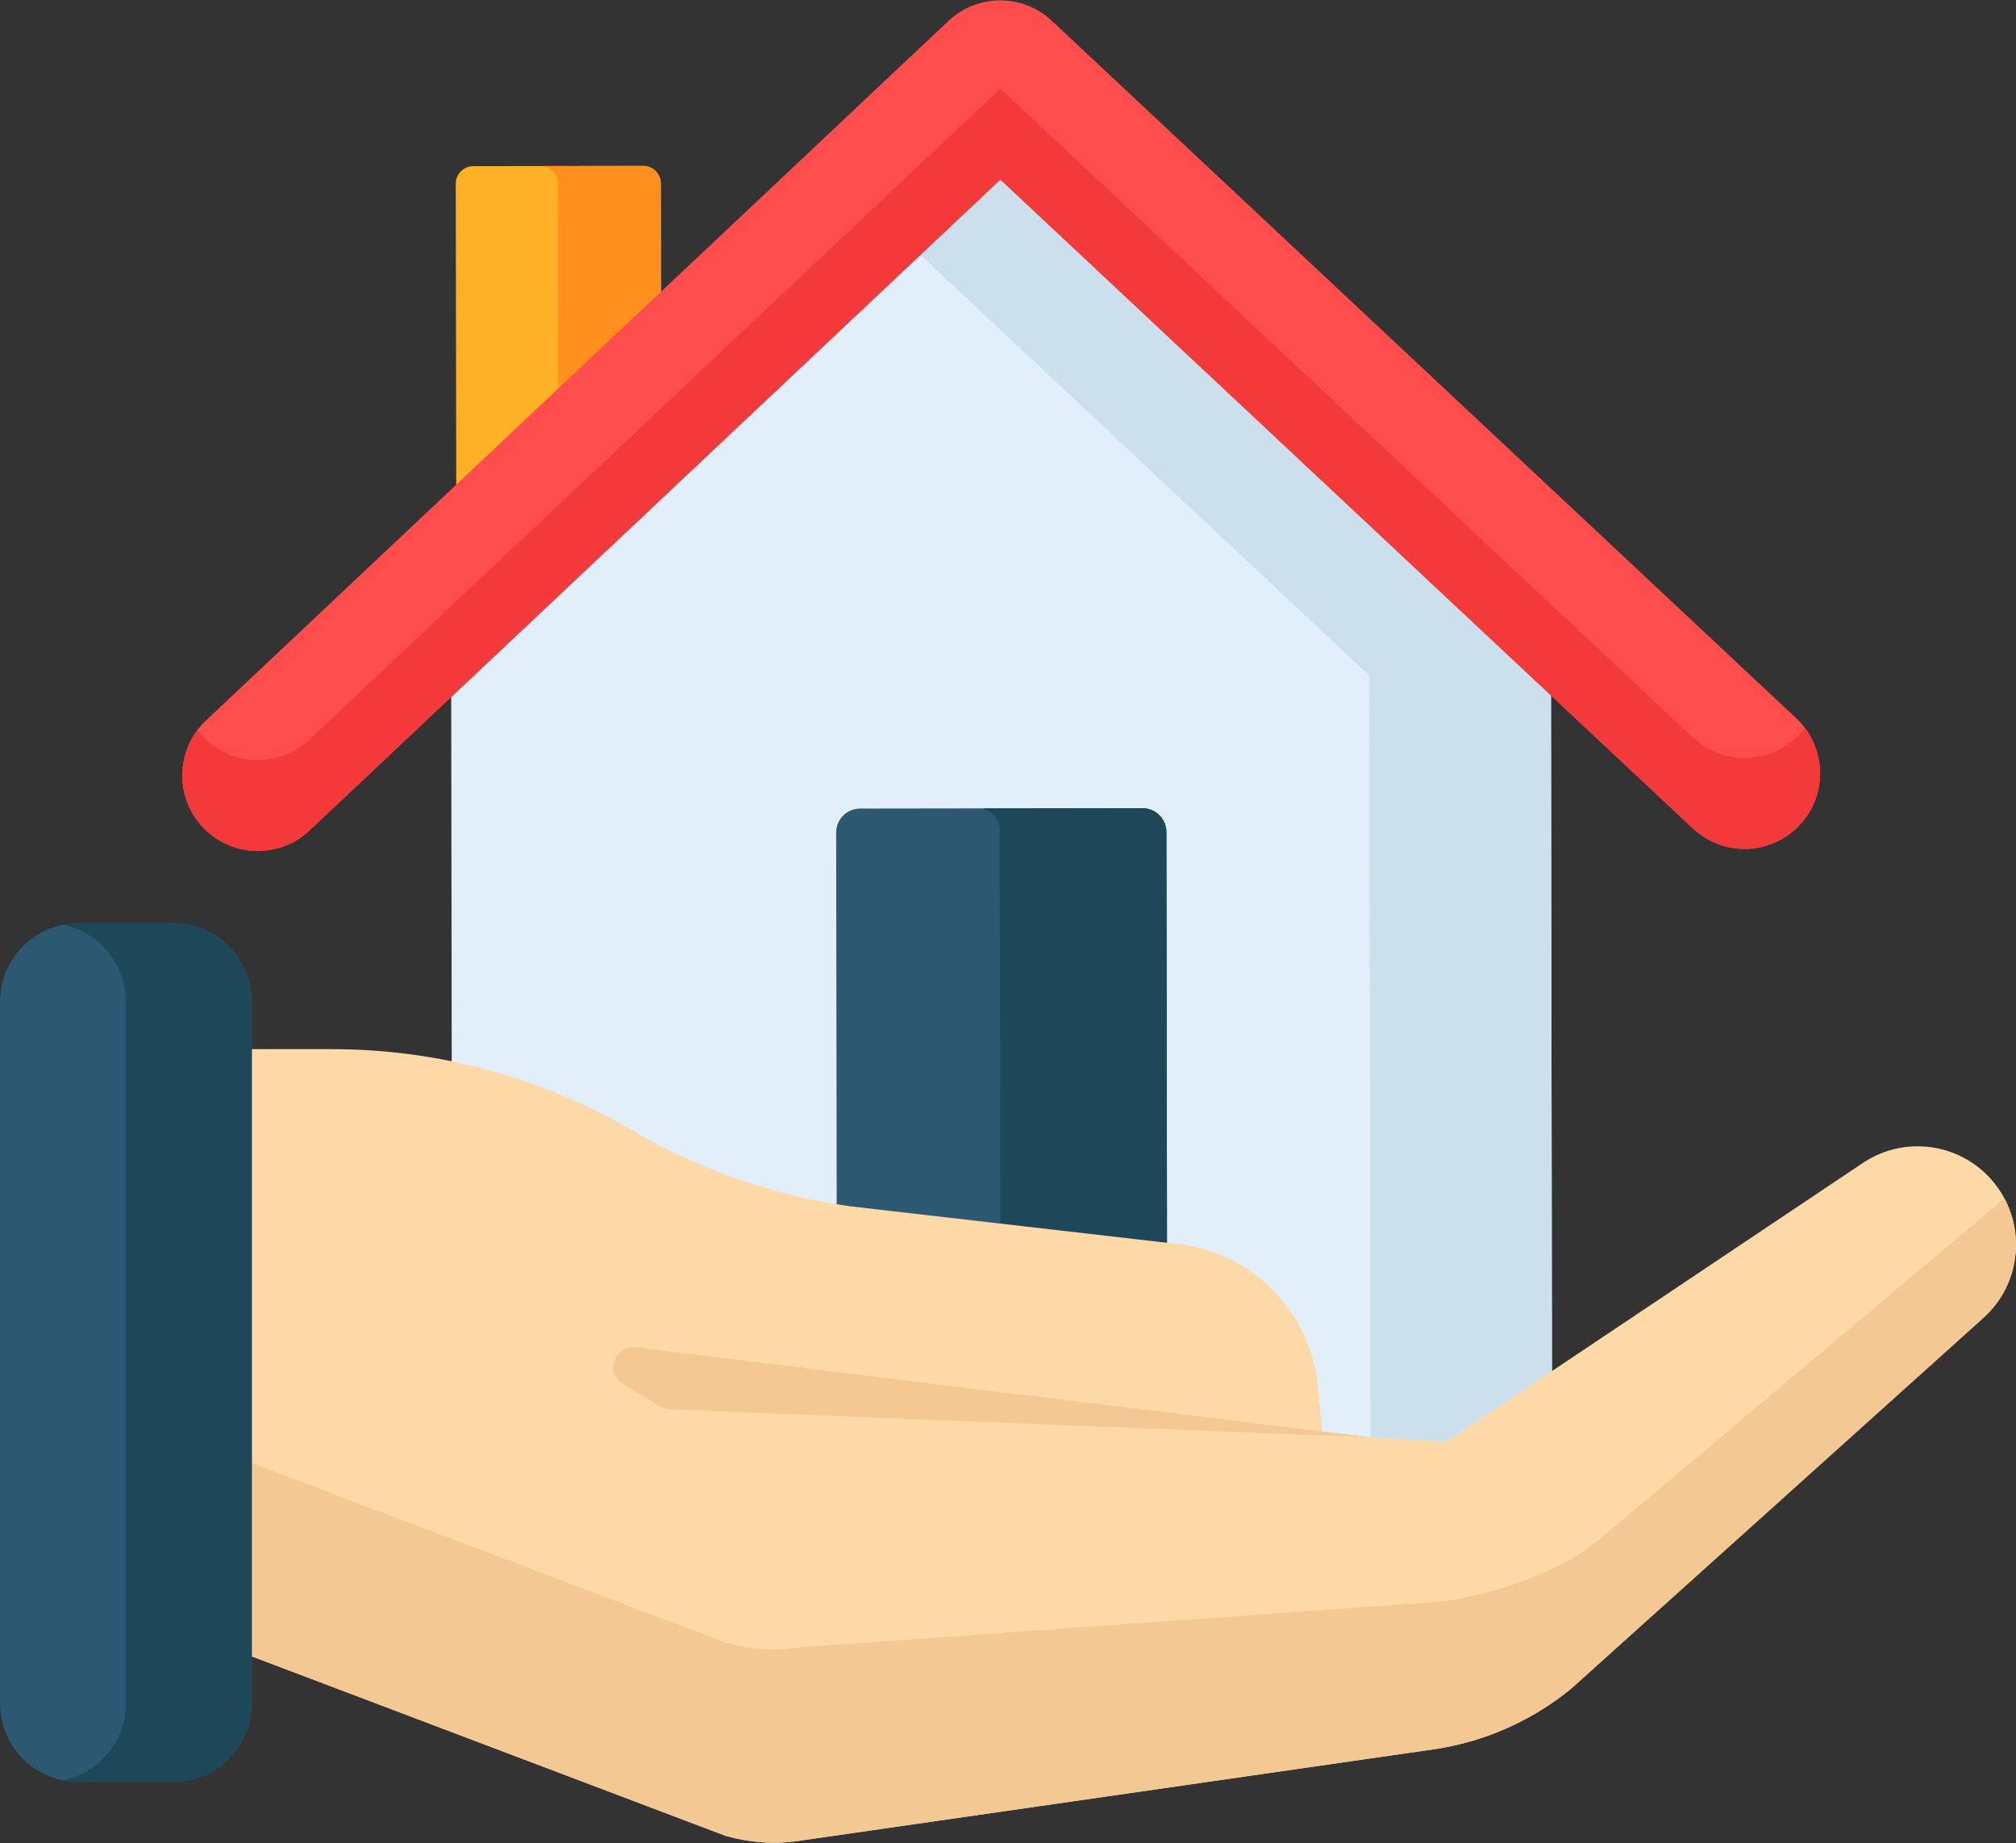
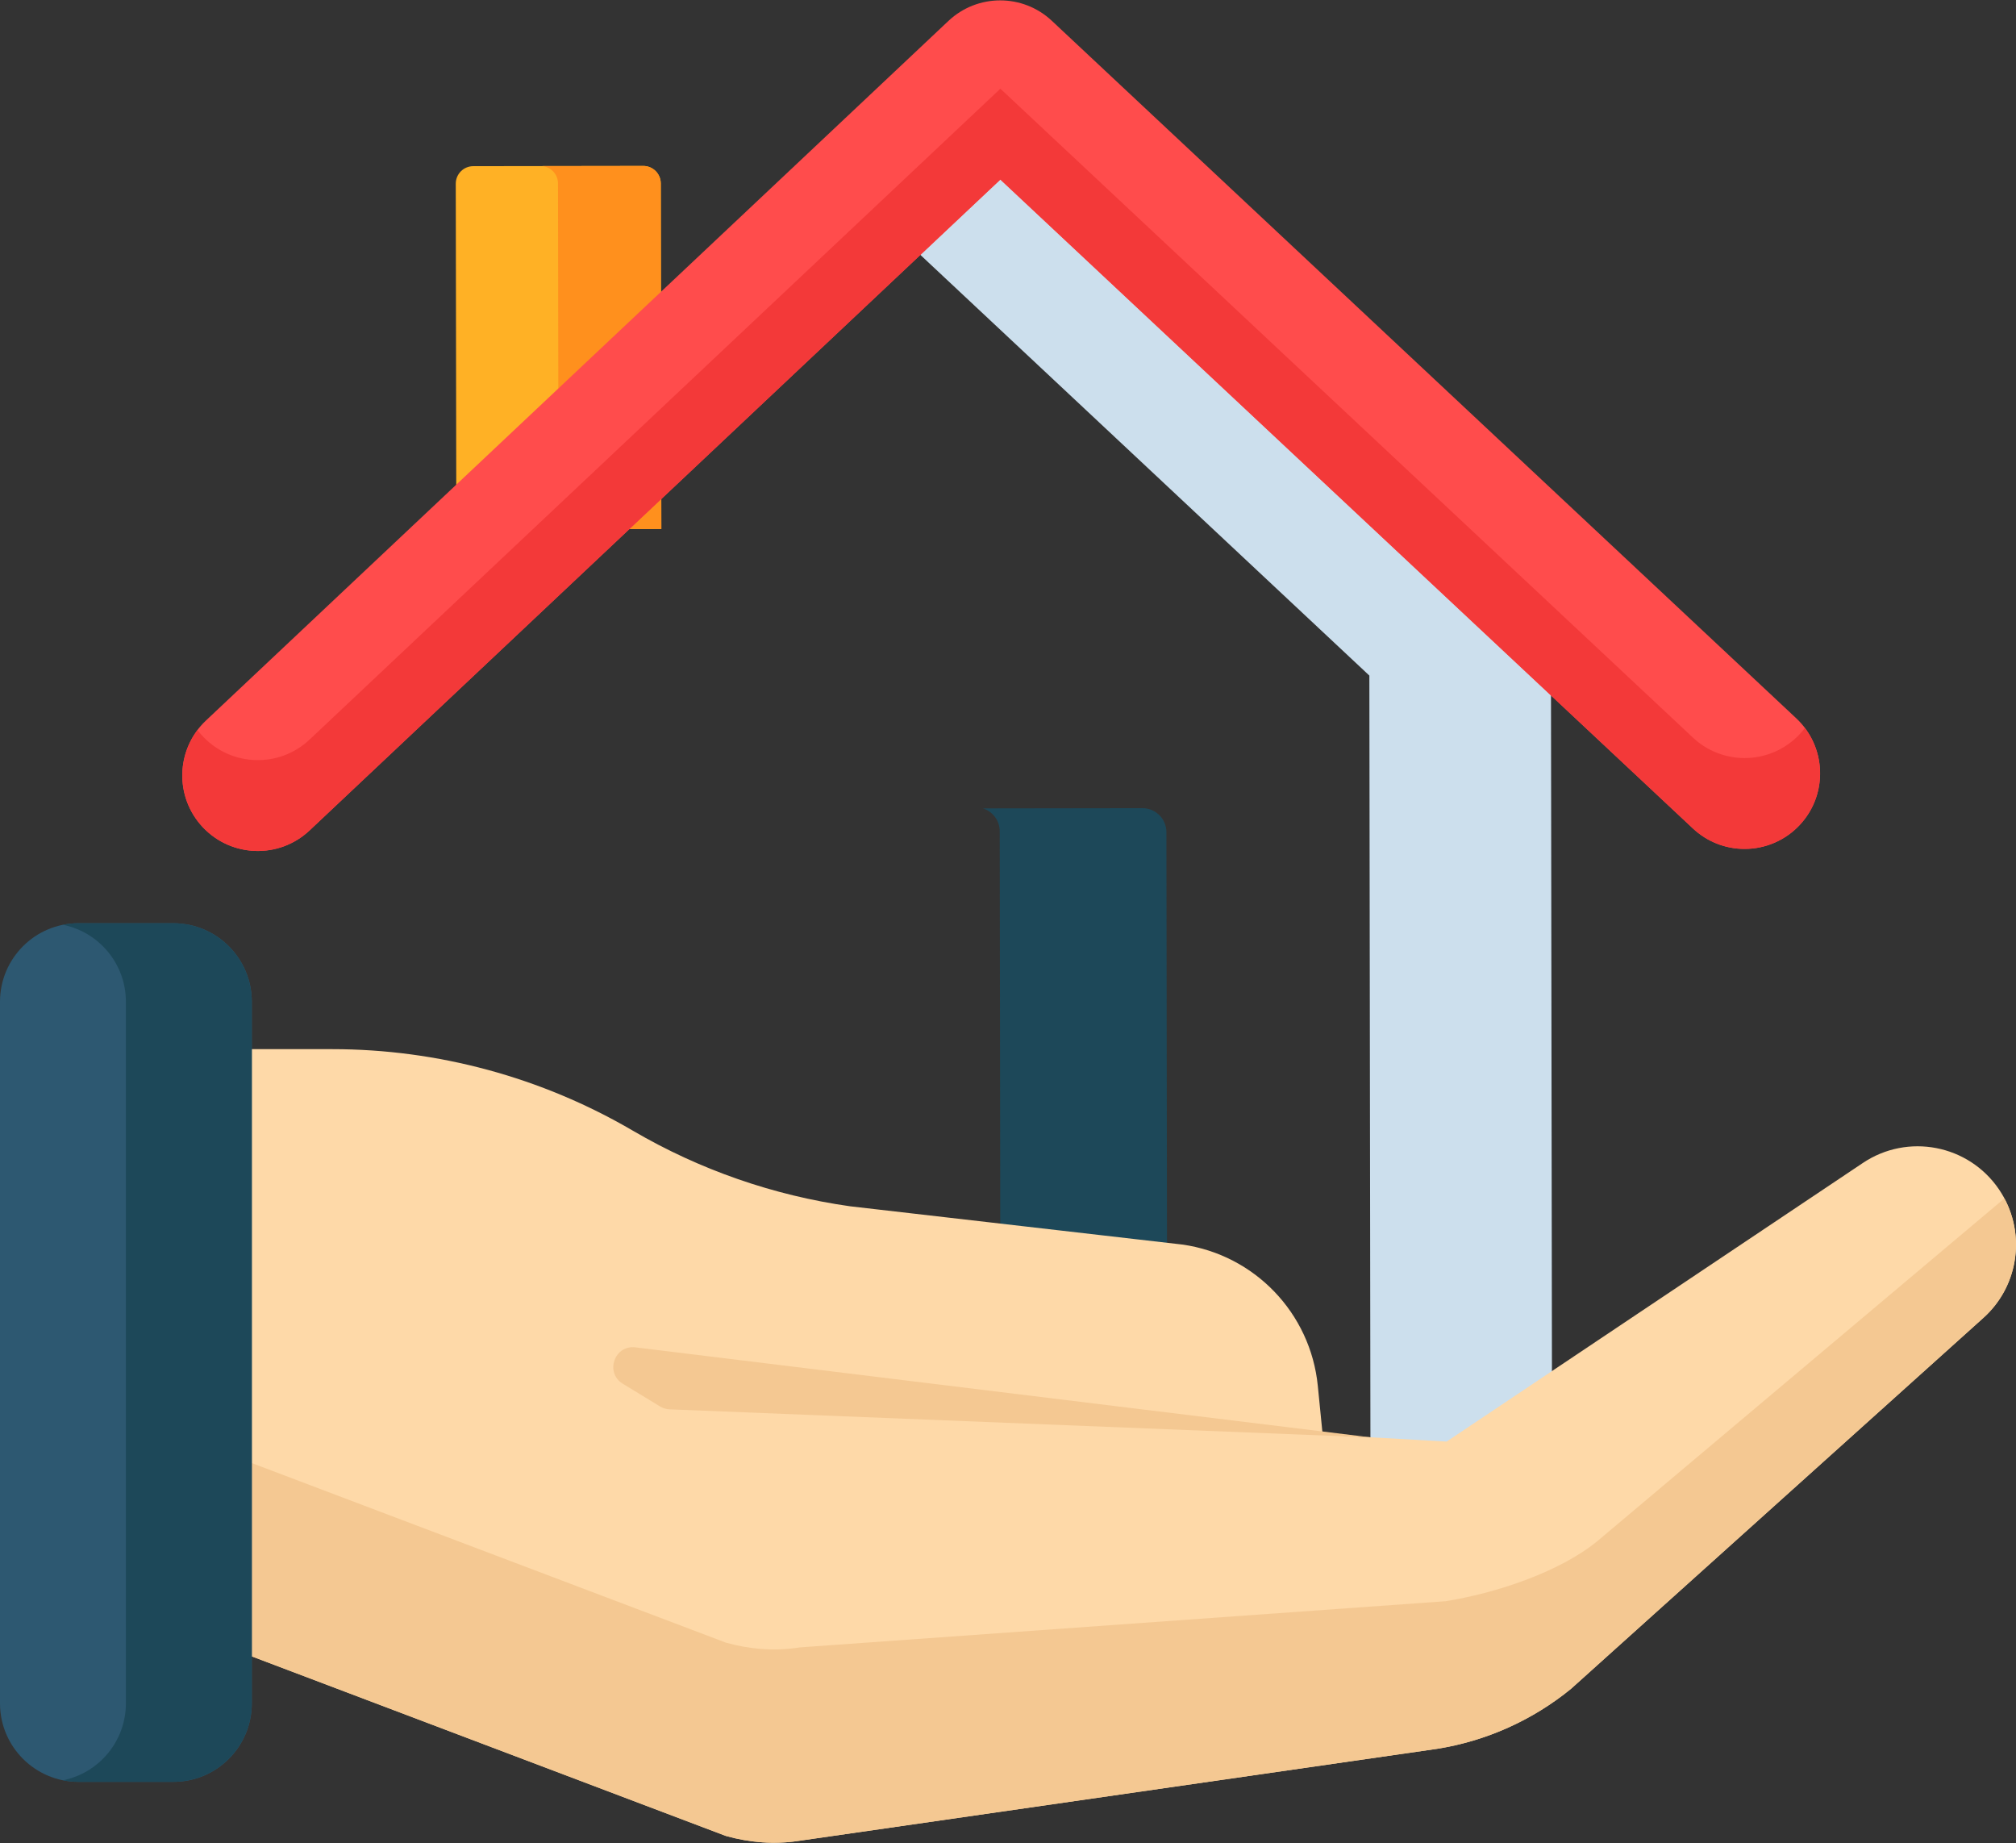
<svg xmlns="http://www.w3.org/2000/svg" width="512" height="468" viewBox="0 0 512 468" fill="none">
  <rect x="0" y="0" width="512" height="468" fill="#333333" stroke="none" />
  <path d="M167.96 134.312L115.893 134.385L115.75 46.644C115.748 45.465 116.215 44.334 117.047 43.499C117.88 42.665 119.009 42.195 120.188 42.193L163.366 42.133C164.545 42.131 165.676 42.598 166.511 43.43C167.345 44.262 167.815 45.392 167.817 46.571L167.96 134.312Z" fill="#FFB125" />
  <path d="M167.815 46.571C167.814 45.987 167.698 45.409 167.474 44.87C167.25 44.331 166.922 43.842 166.509 43.429C166.095 43.017 165.605 42.691 165.065 42.468C164.526 42.246 163.947 42.132 163.364 42.133L137.621 42.169C139.904 42.353 141.707 44.241 141.71 46.571L141.853 134.311L115.891 134.347V134.383L167.958 134.31L167.815 46.571Z" fill="#FF901D" />
-   <path d="M254.058 40.542L114.586 171.929L114.865 371.668C114.872 376.937 119.15 381.202 124.419 381.195L384.647 380.832C389.916 380.825 394.181 376.547 394.174 371.278L393.895 171.539L254.058 40.542Z" fill="#E1EFFB" />
  <path d="M393.897 171.539L254.061 40.542L231.062 62.207L347.772 171.538L348.052 371.277C348.055 373.807 347.053 376.235 345.267 378.027C343.48 379.819 341.055 380.827 338.525 380.831H384.65C389.919 380.823 394.185 376.546 394.177 371.277L393.897 171.539Z" fill="#CCDFED" />
  <path d="M443.091 215.552C438.211 215.565 433.512 213.71 429.956 210.369L254.057 45.592L78.62 210.86C70.91 218.124 58.77 217.761 51.509 210.051C44.245 202.341 44.607 190.203 52.318 182.94L240.869 5.317C248.24 -1.628 259.742 -1.644 267.133 5.28L456.18 182.375C463.911 189.616 464.307 201.754 457.064 209.484C455.274 211.399 453.111 212.925 450.707 213.969C448.304 215.013 445.711 215.552 443.091 215.552Z" fill="#FF4C4C" />
  <path d="M457.069 186.416C455.279 188.33 453.116 189.857 450.712 190.9C448.308 191.944 445.715 192.483 443.095 192.483C438.215 192.495 433.516 190.641 429.96 187.3L254.062 22.523L78.625 187.79C70.915 195.054 58.775 194.691 51.514 186.981C51.035 186.471 50.585 185.935 50.165 185.376C44.639 192.701 45.009 203.147 51.514 210.05C58.775 217.76 70.915 218.123 78.625 210.859L254.062 45.592L429.96 210.369C433.516 213.71 438.215 215.564 443.095 215.552C445.715 215.552 448.308 215.013 450.712 213.969C453.116 212.926 455.279 211.399 457.069 209.485C463.541 202.577 463.895 192.158 458.383 184.85C457.973 185.395 457.534 185.918 457.069 186.416Z" fill="#F33939" />
-   <path d="M290.14 205.206L218.442 205.306C216.827 205.308 215.278 205.952 214.138 207.096C212.997 208.24 212.357 209.79 212.359 211.406L212.596 381.072L296.477 380.955L296.24 211.289C296.239 210.489 296.081 209.697 295.774 208.958C295.466 208.219 295.017 207.548 294.45 206.984C293.884 206.419 293.212 205.971 292.472 205.666C291.733 205.361 290.94 205.204 290.14 205.206Z" fill="#2D5871" />
  <path d="M296.233 211.288C296.231 209.672 295.587 208.124 294.443 206.983C293.299 205.842 291.749 205.202 290.133 205.205L249.625 205.262C250.862 205.649 251.943 206.421 252.711 207.465C253.479 208.509 253.894 209.771 253.896 211.067L254.133 381.013L296.47 380.954L296.233 211.288Z" fill="#1D4859" />
  <path d="M473.085 295.312L367.407 366.037L335.912 364.27L334.679 351.873C332.844 333.42 318.636 318.61 300.275 316.012L215.891 306.296C196.425 303.543 177.683 297.02 160.714 287.092C137.546 273.54 111.189 266.396 84.348 266.396H23.508V405.27L184.304 466.161C190.381 467.877 196.763 468.39 203 467.405L203.112 467.387L364.996 444.052C377.467 442.061 389.191 436.809 398.978 428.826L503.606 334.725C512.996 326.387 514.737 312.374 507.672 301.992C499.942 290.634 484.489 287.649 473.085 295.312Z" fill="#FED9A8" />
  <path d="M509.052 304.3L405.636 391.352C395.849 399.334 379.579 404.587 367.108 406.578L203.113 418.301L203.001 418.319C196.764 419.305 190.381 418.791 184.305 417.075L23.508 356.184V405.271L184.304 466.162C187.336 467.024 190.448 467.571 193.592 467.797C194.375 467.852 195.16 467.886 195.946 467.898C198.307 467.937 200.667 467.773 203 467.406L203.112 467.388L364.996 444.053C374.319 442.566 383.257 439.249 391.293 434.293C393.972 432.642 396.539 430.816 398.978 428.826L503.606 334.725C512.318 326.99 514.432 314.374 509.052 304.3Z" fill="#F4C892" />
  <path d="M348.174 364.98L170.041 357.852C169.191 357.818 168.364 357.568 167.637 357.125L158.175 351.361C153.573 348.558 156.04 341.461 161.388 342.116L348.174 364.98Z" fill="#F4C892" />
  <path d="M44.012 452.442H19.94C8.927 452.442 0 443.514 0 432.502V254.363C0 243.35 8.928 234.423 19.94 234.423H44.012C55.025 234.423 63.952 243.351 63.952 254.363V432.502C63.952 443.515 55.025 452.442 44.012 452.442Z" fill="#2D5871" />
  <path d="M44.008 234.423H19.936C18.582 234.423 17.262 234.561 15.984 234.818C25.103 236.652 31.972 244.704 31.972 254.363V432.502C31.972 442.161 25.103 450.213 15.984 452.047C17.262 452.304 18.583 452.442 19.936 452.442H44.008C55.021 452.442 63.948 443.514 63.948 432.502V254.363C63.948 243.351 55.021 234.423 44.008 234.423Z" fill="#1D4859" />
</svg>